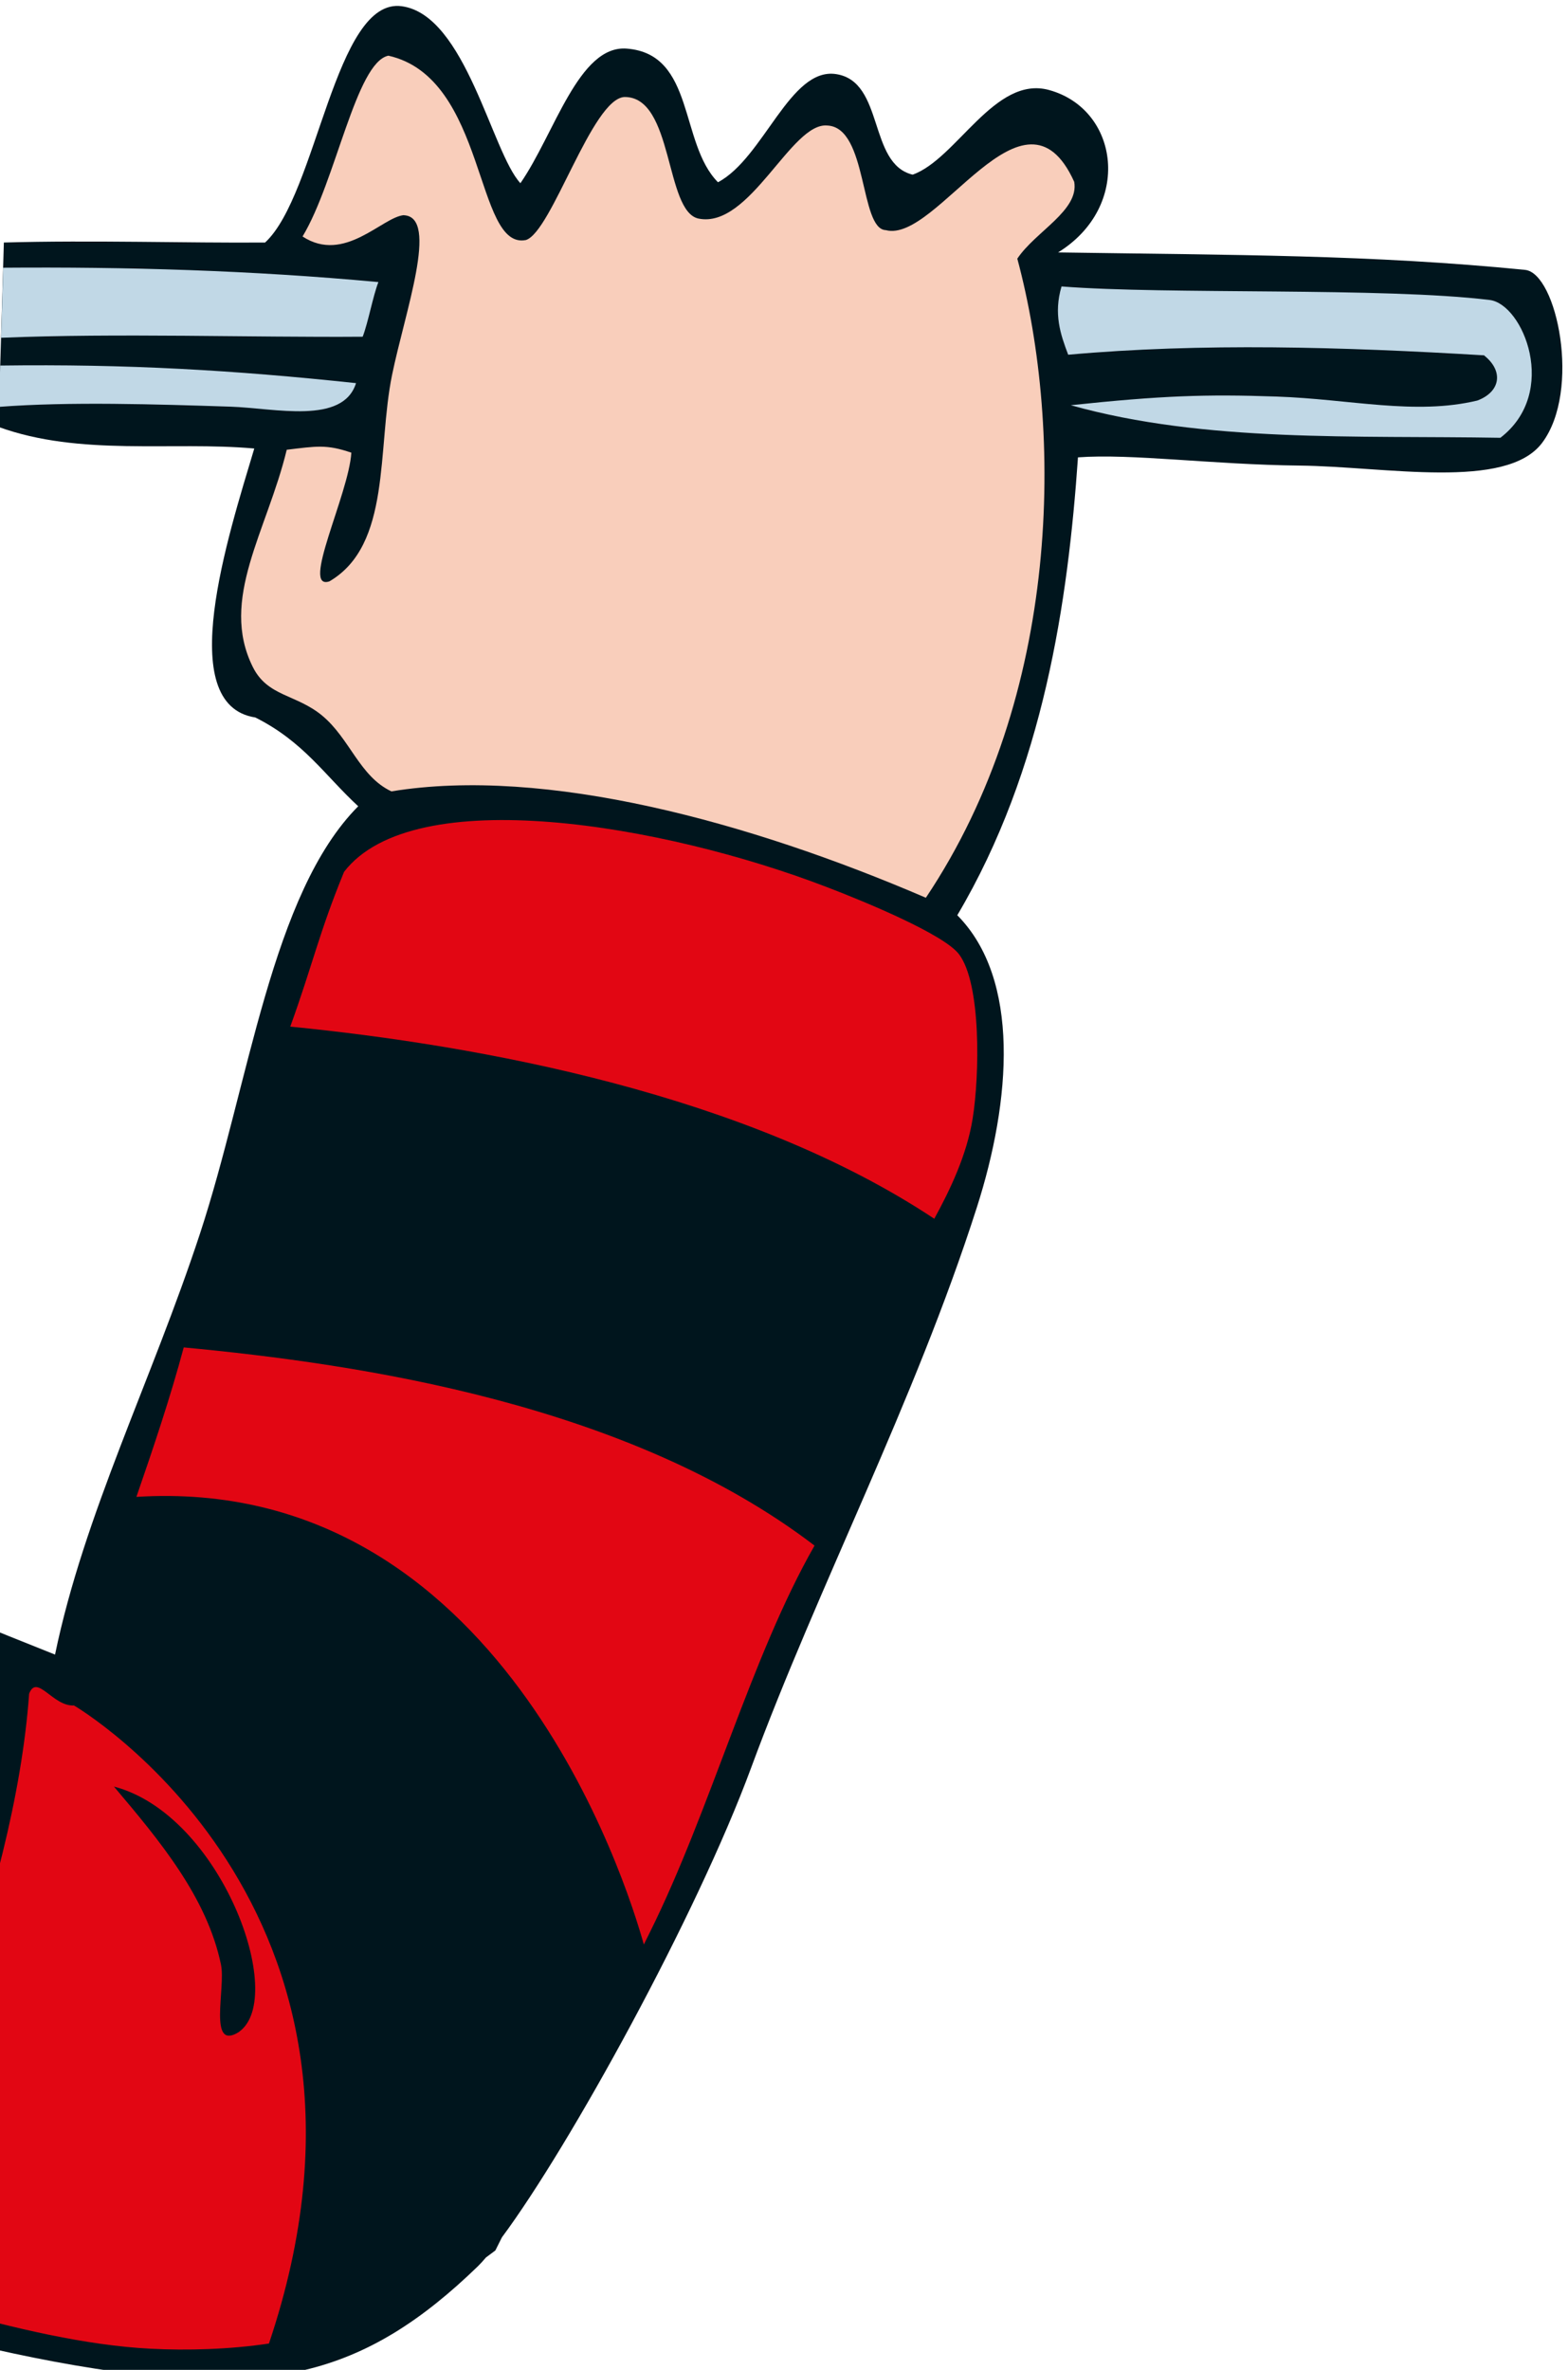
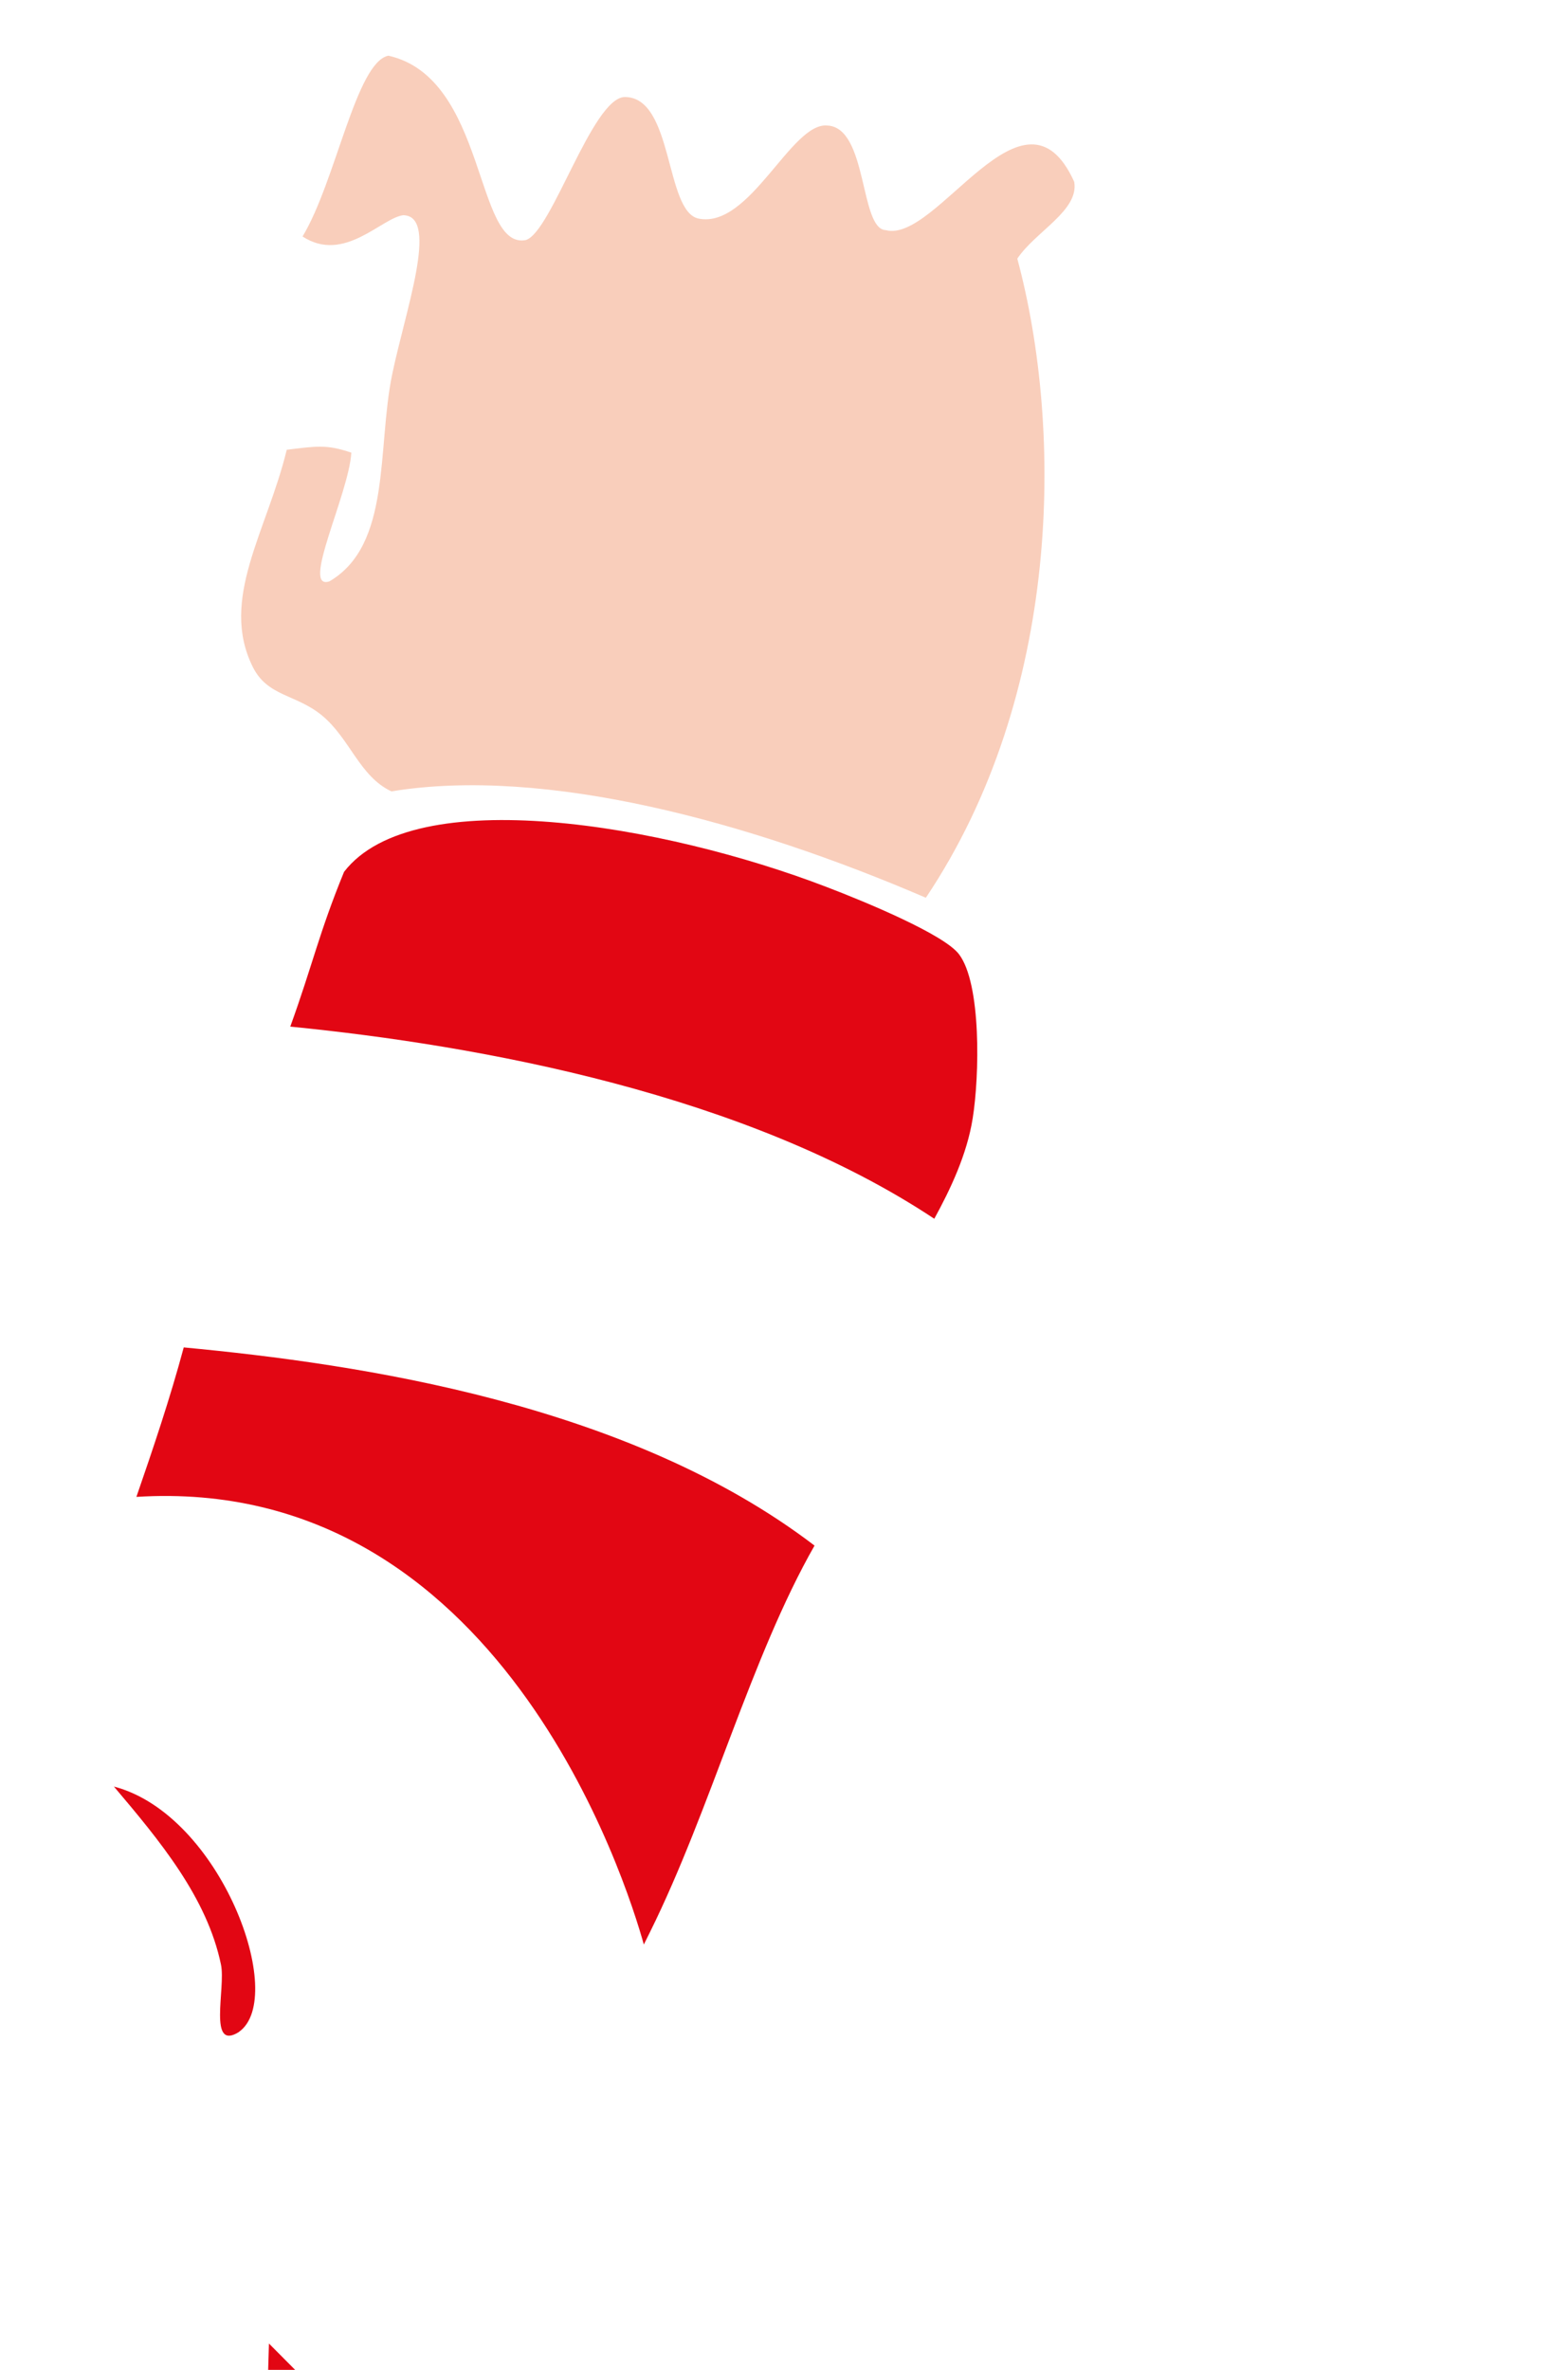
<svg xmlns="http://www.w3.org/2000/svg" id="uuid-b97bb35a-582b-4429-b9bd-df5cd8da6de5" viewBox="0 0 150.71 227.68">
  <defs>
    <style>.uuid-ad3bb496-fa67-49d6-9f3a-b5bc19de0e5d{fill:#f9cebb;}.uuid-2d990392-b00b-4607-a98e-78f3d2d2eca8{fill:#00151d;}.uuid-2e5434d9-89a0-43b0-b8c0-b8640f0701e2{fill:#c1d8e6;}.uuid-e7d6328c-0150-4353-98d0-2da4accb2a85{fill:#e20613;}</style>
  </defs>
-   <path class="uuid-2d990392-b00b-4607-a98e-78f3d2d2eca8" d="m146.6,25.93c-14.81-1.47-27.88-1.42-44.9-1.68,7.13-4.4,5.91-13.73-.86-15.6-5.23-1.45-8.9,6.64-13.12,8.13-4.3-1.04-2.69-8.94-7.35-9.66-4.44-.69-6.95,8.05-11.36,10.39-3.73-3.76-2.19-12.33-8.77-12.84-4.62-.36-6.93,8.18-10.22,12.93-2.75-2.95-5.25-16.14-11.39-17-6.44-.91-8.14,18.08-13.15,22.7-7.4.06-16.59-.24-25.11,0l-.07,2.44-.2,6.73-.08,2.67-.12,3.97-.06,1.9c7.87,2.86,16.67,1.37,24.6,2.08-2.51,8.39-7.78,24.63.1,25.84,4.66,2.34,6.66,5.55,9.89,8.53-8.35,8.39-10.48,26.67-15.2,41.03-4.64,14.12-11.15,26.98-13.94,40.47-2.98-1.18-5.94-2.38-8.9-3.58l-1.17,39-.82,27.39-.08,2.71c8.65,2.16,20.78,4.73,30.14,3.96.67-.05,1.33-.13,1.98-.22.66.12,1.62-.08,2.77-.51,6.2-1.45,11.34-4.77,16.73-9.99.24-.24.5-.52.77-.84.56-.42.9-.67.9-.67l.63-1.26c6.51-8.75,18.71-30.91,23.95-45.1,6.48-17.56,15.69-35.1,21.69-53.82,3.31-10.33,4.21-21.96-1.87-28.1,8.32-14.05,10.64-30.19,11.6-43.99,5.14-.38,12.91.7,21.29.79,8.29.09,19.87,2.4,23.32-2.18,3.78-5.03,1.41-16.3-1.63-16.62Z" />
-   <path class="uuid-e7d6328c-0150-4353-98d0-2da4accb2a85" d="m25.85,225.15c14.18-42.07-18.74-61.3-18.74-61.3-2.04.11-3.56-3.09-4.31-1.13-.7,9.73-3.61,20.65-7.57,31.65l-.82,27.39c6.98,1.93,13.81,3.57,20.07,3.89,3.46.18,7.6.07,11.37-.5Zm-2.87-29.94c-3.03,1.92-1.27-4.21-1.74-6.46-1.34-6.46-5.89-11.91-10.29-17.11,10.3,2.7,16.69,20.25,12.03,23.56Z" />
+   <path class="uuid-e7d6328c-0150-4353-98d0-2da4accb2a85" d="m25.85,225.15l-.82,27.39c6.98,1.93,13.81,3.57,20.07,3.89,3.46.18,7.6.07,11.37-.5Zm-2.87-29.94c-3.03,1.92-1.27-4.21-1.74-6.46-1.34-6.46-5.89-11.91-10.29-17.11,10.3,2.7,16.69,20.25,12.03,23.56Z" />
  <path class="uuid-e7d6328c-0150-4353-98d0-2da4accb2a85" d="m61.88,186.82c.2-.4.4-.8.6-1.21,5.83-11.76,9.69-26.4,15.81-37.12-17.85-13.63-43.66-17.44-60.63-19.04-1.31,4.88-2.93,9.67-4.55,14.36,34.87-2.18,47.12,37.08,48.77,43Z" />
  <path class="uuid-ad3bb496-fa67-49d6-9f3a-b5bc19de0e5d" d="m38.83,20.68c3.39.18.08,9.33-1.15,15.36-1.45,7.11-.05,16.31-6.01,19.81-2.81.95,1.85-8.35,2.1-12.36-2.39-.82-3.37-.62-6.21-.28-1.89,7.82-6.5,14.37-3.26,20.87,1.42,2.85,4.14,2.6,6.64,4.65,2.69,2.21,3.6,5.85,6.68,7.3,14.8-2.42,34.43,2.93,51.37,10.22,13.02-19.44,13.24-44.83,8.79-61.4,1.75-2.62,5.95-4.62,5.47-7.38-4.83-10.68-13.17,5.95-18.11,4.64-2.53-.08-1.72-9.87-5.62-10.05-3.48-.34-7.43,9.94-12.38,8.94-3.25-.68-2.38-11.71-7.11-11.68-3.12.12-6.99,12.95-9.48,13.74-4.93.99-3.72-15.58-13.22-17.71-3.11.64-5.05,12.08-8.25,17.37,4.03,2.64,7.65-1.87,9.74-2.05Z" />
-   <path class="uuid-2e5434d9-89a0-43b0-b8c0-b8640f0701e2" d="m22.17,39.07c4.23.14,10.79,1.76,12.05-2.26-11.72-1.25-22.02-1.85-34.2-1.69l-.12,3.97c6.74-.52,15.18-.25,22.27-.02Z" />
-   <path class="uuid-2e5434d9-89a0-43b0-b8c0-b8640f0701e2" d="m142.66,34.16c1.89,1.51,1.55,3.49-.66,4.32-5.99,1.44-12.26-.14-19.28-.38-6.83-.24-11.07-.09-19.8.83,12.89,3.62,27.48,2.89,41.29,3.13,5.67-4.35,2.19-12.85-1.03-13.24-10.18-1.24-31-.5-41.15-1.3-.78,2.63-.1,4.61.64,6.56,12.82-1.15,26.31-.76,40,.06Z" />
-   <path class="uuid-2e5434d9-89a0-43b0-b8c0-b8640f0701e2" d="m34.86,32.35c.53-1.38.98-3.88,1.51-5.25-12.32-1.14-24.29-1.47-36.06-1.38l-.2,6.73c11.12-.46,24.16-.02,34.76-.1Z" />
  <path class="uuid-e7d6328c-0150-4353-98d0-2da4accb2a85" d="m79.38,85.19c-15.52-5.95-39.6-10.14-46.31-1.43-2.42,5.9-3,8.87-5.17,14.87,18.31,1.81,43.88,6.5,61.9,18.46,1.54-2.81,3.14-6.17,3.69-9.64.66-4.09.84-12.95-1.32-15.78-1.44-1.89-8.88-4.99-12.79-6.48Z" />
</svg>